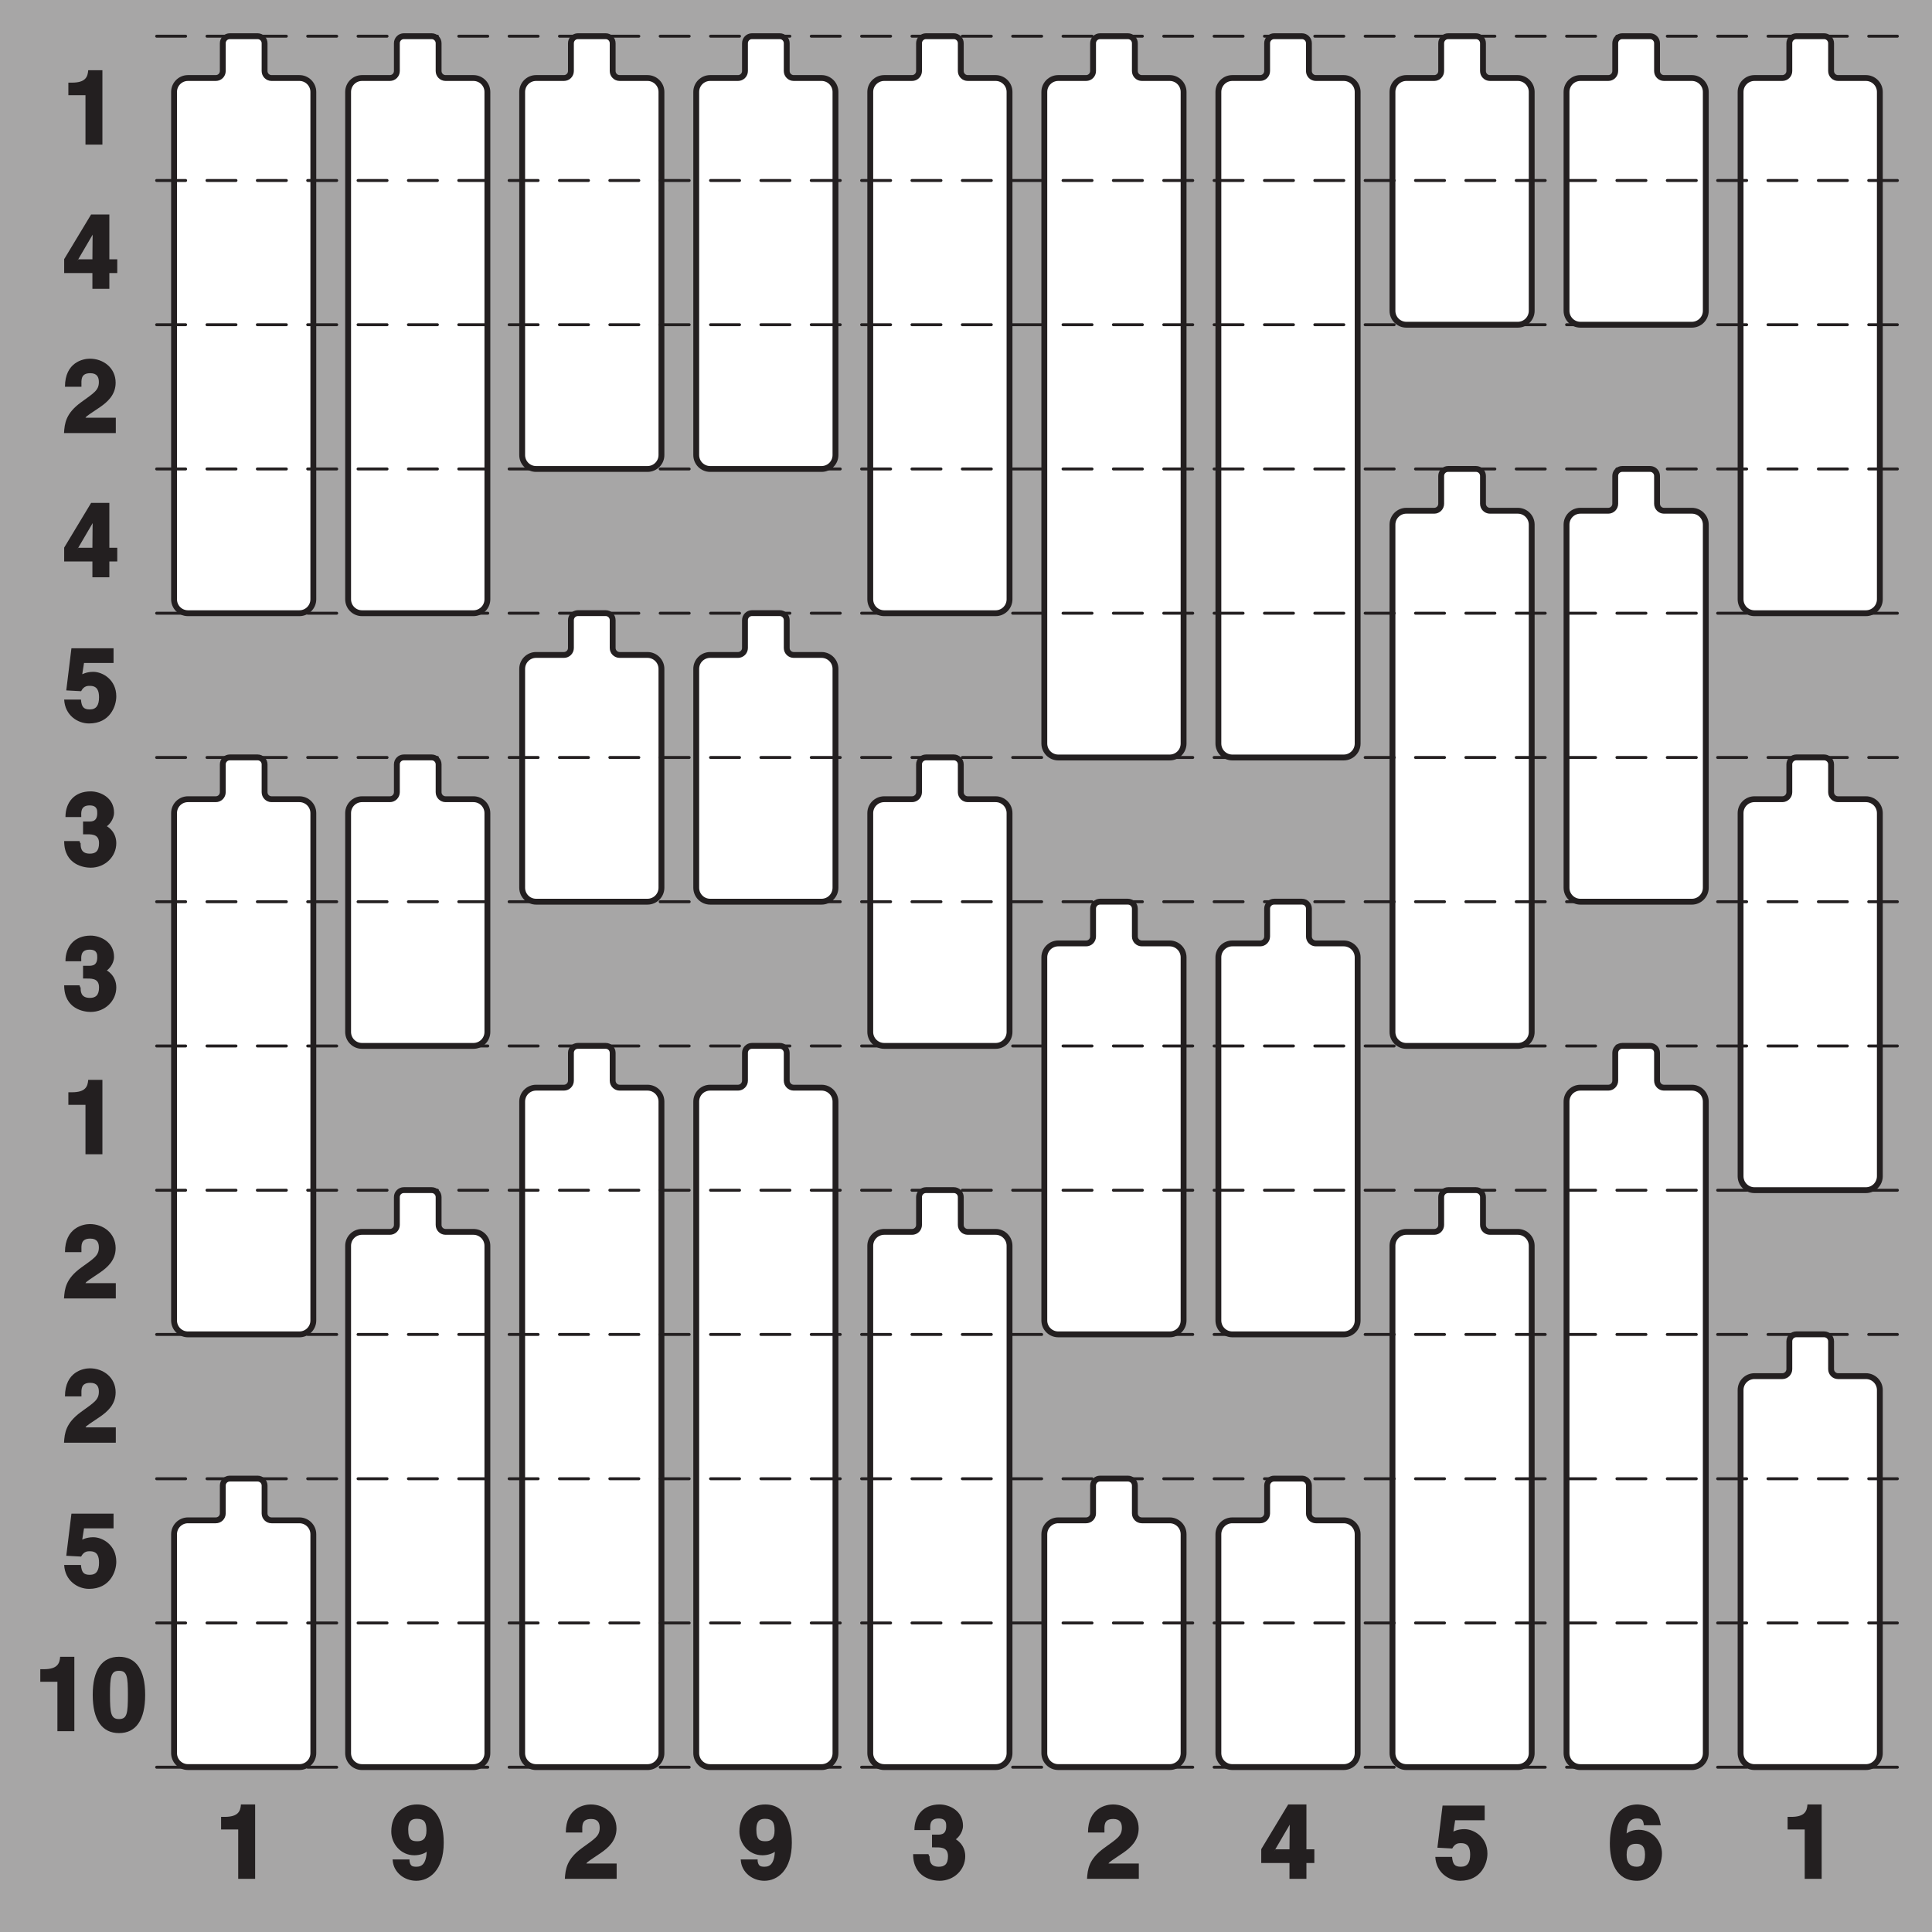
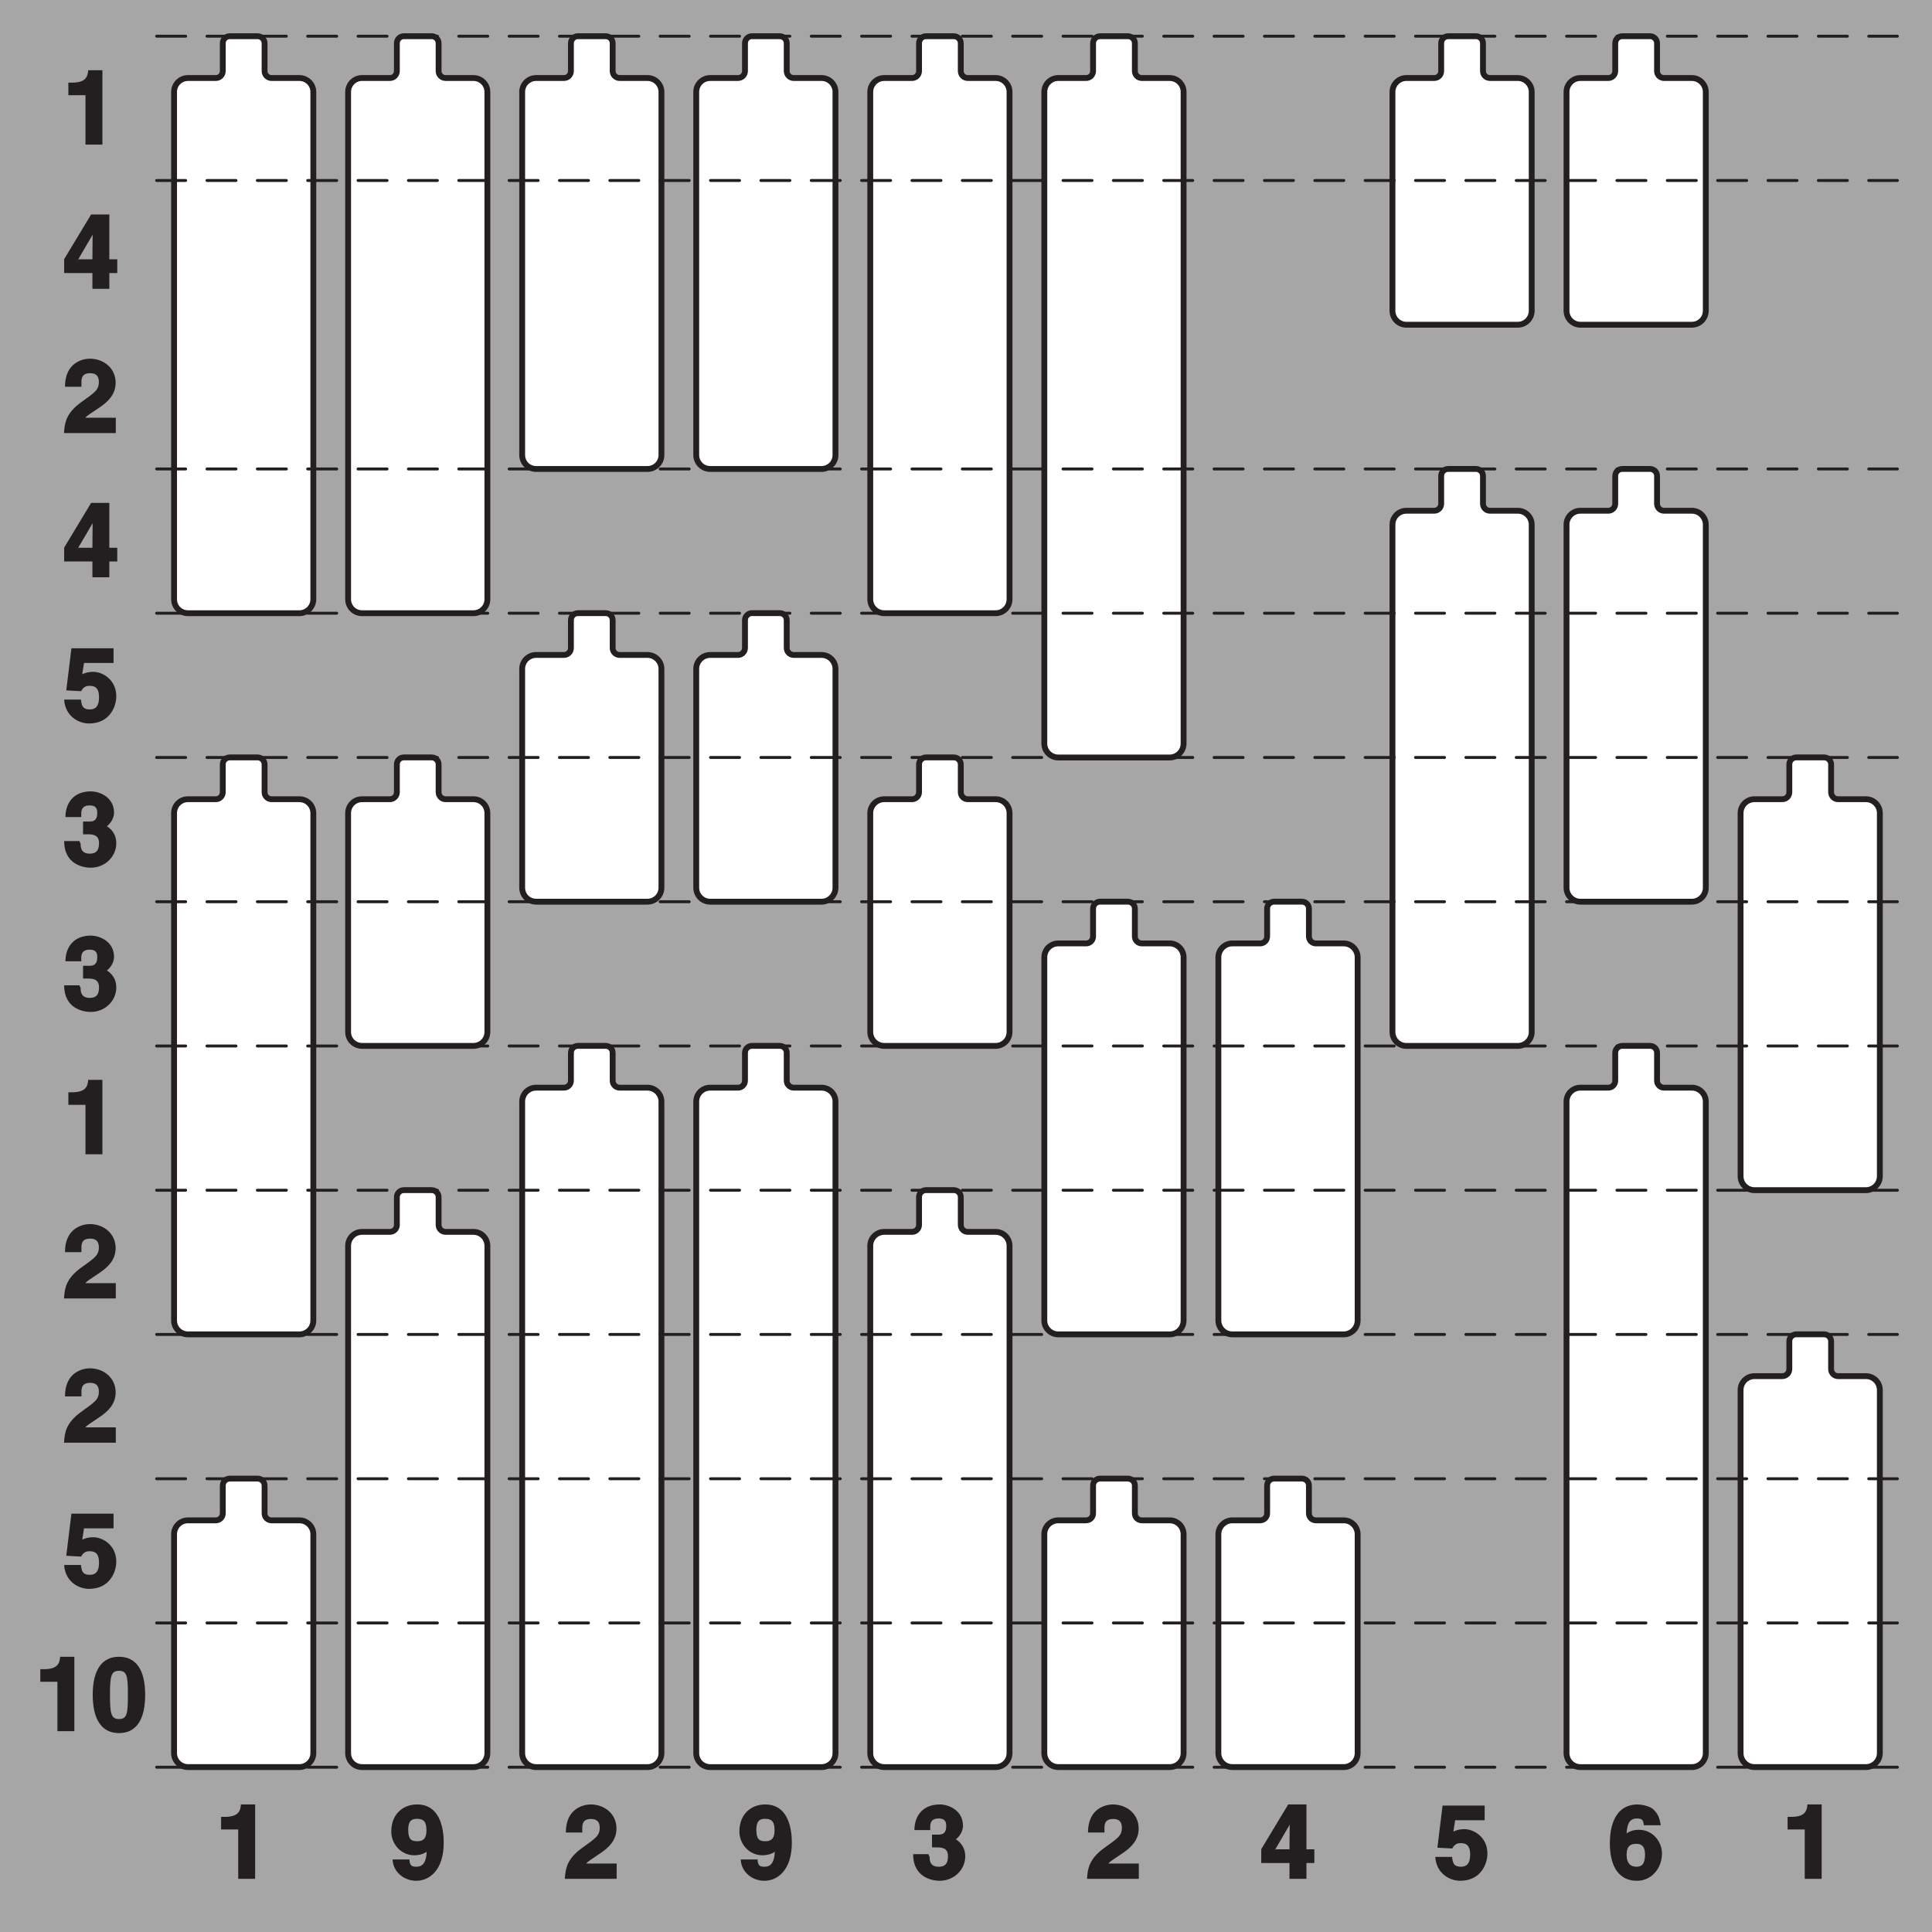
<svg xmlns="http://www.w3.org/2000/svg" xmlns:xlink="http://www.w3.org/1999/xlink" width="187.087pt" height="187.087pt" viewBox="0 0 187.087 187.087" version="1.1">
  <rect x="0" y="0" width="187.087" height="187.087" fill="#808080" stroke="none" />
  <defs>
    <g>
      <symbol overflow="visible" id="glyph0-0">
        <path style="stroke:none;" d="M 0 0 L 5.016 0 L 5.016 -7.109 L -0.141 -7.109 L -0.141 0 Z M 2.531 -4.094 L 1.031 -6.359 L 3.859 -6.359 L 2.453 -4.219 Z M 2.828 -3.469 L 4.484 -5.953 L 4.266 -6.047 L 4.266 -1.062 L 4.484 -1.156 L 2.891 -3.547 Z M 0.875 -0.531 L 2.453 -2.875 L 3.859 -0.75 L 1.031 -0.75 Z M 0.391 -5.953 L 1.984 -3.547 L 0.391 -1.156 L 0.609 -1.062 L 0.609 -6.047 Z M 0.391 -5.953 " />
      </symbol>
      <symbol overflow="visible" id="glyph0-1">
        <path style="stroke:none;" d="M 0.672 -4.781 L 2.188 -4.781 L 2.188 0 L 3.828 0 L 3.828 -7.203 L 2.453 -7.203 C 2.406 -6.547 2.188 -6 0.875 -6 L 0.531 -6 L 0.531 -4.781 Z M 0.672 -4.781 " />
      </symbol>
      <symbol overflow="visible" id="glyph0-2">
        <path style="stroke:none;" d="M 1.359 -2.641 L 3.078 -5.578 L 2.891 -5.578 C 2.891 -5.5 2.859 -4.406 2.859 -2.859 L 1.5 -2.859 Z M 5.141 -2.859 L 4.5 -2.859 L 4.5 -7.203 L 2.734 -7.203 L 0.125 -2.875 L 0.125 -1.531 L 2.859 -1.531 L 2.859 0 L 4.5 0 L 4.5 -1.531 L 5.266 -1.531 L 5.266 -2.859 Z M 5.141 -2.859 " />
      </symbol>
      <symbol overflow="visible" id="glyph0-3">
        <path style="stroke:none;" d="M 1.797 -4.609 C 1.797 -5.125 1.703 -5.797 2.656 -5.797 C 3.328 -5.797 3.484 -5.391 3.484 -4.938 C 3.484 -4.141 3.016 -3.891 1.766 -2.984 C 0.266 -1.891 0.172 -0.938 0.109 0 L 5.125 0 L 5.125 -1.484 L 2.188 -1.484 C 2.266 -1.656 2.703 -1.891 3.625 -2.531 C 4.297 -3 5.109 -3.688 5.109 -4.875 C 5.109 -6.297 3.938 -7.203 2.609 -7.203 C 1.984 -7.203 0.203 -6.875 0.203 -4.484 L 1.797 -4.484 Z M 1.797 -4.609 " />
      </symbol>
      <symbol overflow="visible" id="glyph0-4">
        <path style="stroke:none;" d="M 1.953 -5.672 L 4.906 -5.672 L 4.906 -7.094 L 0.828 -7.094 L 0.328 -3.016 L 1.766 -2.938 C 2.047 -3.484 2.438 -3.453 2.625 -3.453 C 3.344 -3.453 3.5 -2.953 3.5 -2.344 C 3.5 -1.594 3.25 -1.172 2.609 -1.172 C 2 -1.172 1.812 -1.422 1.75 -2.125 L 0.125 -2.125 C 0.203 -0.594 1.438 0.188 2.531 0.188 C 4.562 0.188 5.172 -1.484 5.172 -2.438 C 5.172 -4.031 3.875 -4.812 2.938 -4.812 C 2.266 -4.812 1.859 -4.562 1.875 -4.578 L 2.047 -5.672 Z M 1.953 -5.672 " />
      </symbol>
      <symbol overflow="visible" id="glyph0-5">
        <path style="stroke:none;" d="M 2.078 -3.047 C 2.719 -3.047 3.5 -3.125 3.5 -2.188 C 3.5 -1.406 3.156 -1.172 2.609 -1.172 C 1.688 -1.172 1.719 -1.875 1.719 -2.203 L 1.688 -2.172 L 1.609 -2.391 L 0.125 -2.391 C 0.125 -0.094 2.031 0.188 2.688 0.188 C 4.078 0.188 5.172 -0.875 5.172 -2.188 C 5.172 -3.359 4.25 -3.859 4.125 -3.891 L 4.125 -3.75 C 4.391 -3.859 4.953 -4.438 4.953 -5.141 C 4.953 -6.609 3.609 -7.203 2.688 -7.203 C 1.109 -7.203 0.25 -6.141 0.25 -4.719 L 1.781 -4.719 C 1.781 -5.094 1.656 -5.844 2.594 -5.844 C 3.344 -5.844 3.328 -5.344 3.328 -5.094 C 3.328 -4.188 2.703 -4.281 2.297 -4.281 L 1.953 -4.281 L 1.953 -3.047 Z M 2.078 -3.047 " />
      </symbol>
      <symbol overflow="visible" id="glyph0-6">
        <path style="stroke:none;" d="M 0.172 -3.516 C 0.172 -1.078 1.078 0.188 2.719 0.188 C 4.359 0.188 5.25 -1.078 5.25 -3.516 C 5.25 -5.953 4.359 -7.203 2.719 -7.203 C 1.078 -7.203 0.172 -5.953 0.172 -3.516 Z M 1.844 -3.516 C 1.844 -5.297 1.938 -5.844 2.719 -5.844 C 3.5 -5.844 3.578 -5.297 3.578 -3.516 C 3.578 -1.719 3.5 -1.172 2.719 -1.172 C 1.938 -1.172 1.844 -1.719 1.844 -3.516 Z M 1.844 -3.516 " />
      </symbol>
      <symbol overflow="visible" id="glyph0-7">
        <path style="stroke:none;" d="M 1.797 -4.766 C 1.797 -5.766 2.297 -5.812 2.656 -5.812 C 3.359 -5.812 3.562 -5.453 3.562 -4.672 C 3.562 -3.844 3.172 -3.641 2.688 -3.641 C 2.172 -3.641 1.797 -3.734 1.797 -4.766 Z M 0.297 -1.734 C 0.406 -0.625 1.406 0.188 2.578 0.188 C 3.828 0.188 5.234 -0.812 5.234 -3.5 C 5.234 -4.484 5.062 -7.203 2.656 -7.203 C 1.297 -7.203 0.156 -6.281 0.156 -4.578 C 0.156 -3.406 1.062 -2.281 2.391 -2.281 C 2.859 -2.281 3.484 -2.438 3.734 -2.781 L 3.594 -2.922 C 3.594 -1.516 3.156 -1.172 2.594 -1.172 C 2.172 -1.172 2 -1.25 1.922 -1.719 L 1.922 -1.875 L 0.281 -1.875 Z M 0.297 -1.734 " />
      </symbol>
      <symbol overflow="visible" id="glyph0-8">
        <path style="stroke:none;" d="M 5.078 -5.312 C 4.953 -6.047 4.766 -6.344 4.391 -6.719 C 4.047 -7.062 3.172 -7.203 2.891 -7.203 C 0.484 -7.203 0.172 -4.75 0.172 -3.438 C 0.172 -1.703 0.719 0.188 2.812 0.188 C 4.156 0.188 5.219 -0.953 5.219 -2.469 C 5.219 -3.516 4.406 -4.75 2.969 -4.75 C 2.188 -4.75 1.75 -4.391 1.641 -4.25 L 1.781 -4.109 C 1.812 -4.953 1.891 -5.844 2.781 -5.844 C 3.297 -5.844 3.406 -5.703 3.469 -5.188 L 5.109 -5.188 Z M 3.578 -2.359 C 3.578 -1.422 3.25 -1.172 2.766 -1.172 C 2.109 -1.172 1.797 -1.578 1.797 -2.328 C 1.797 -3.203 2.203 -3.391 2.719 -3.391 C 3.156 -3.391 3.578 -3.234 3.578 -2.359 Z M 3.578 -2.359 " />
      </symbol>
    </g>
    <clipPath id="clip1">
      <path d="M 0 0 L 187.086 0 L 187.086 187.086 L 0 187.086 Z M 0 0 " />
    </clipPath>
  </defs>
  <g id="surface1">
    <g clip-path="url(#clip1)" clip-rule="nonzero">
      <path style=" stroke:none;fill-rule:nonzero;fill:rgb(65.492%,64.864%,65.019%);fill-opacity:1;" d="M 0 -0.004 L 187.09 -0.004 L 187.09 187.086 L 0 187.086 Z M 0 -0.004 " />
    </g>
    <g style="fill:rgb(13.73%,12.16%,12.549%);fill-opacity:1;">
      <use xlink:href="#glyph0-1" x="6.089" y="14.003" />
    </g>
    <g style="fill:rgb(13.73%,12.16%,12.549%);fill-opacity:1;">
      <use xlink:href="#glyph0-2" x="6.089" y="27.97" />
    </g>
    <g style="fill:rgb(13.73%,12.16%,12.549%);fill-opacity:1;">
      <use xlink:href="#glyph0-3" x="6.089" y="41.936" />
    </g>
    <g style="fill:rgb(13.73%,12.16%,12.549%);fill-opacity:1;">
      <use xlink:href="#glyph0-2" x="6.089" y="55.903" />
    </g>
    <g style="fill:rgb(13.73%,12.16%,12.549%);fill-opacity:1;">
      <use xlink:href="#glyph0-4" x="6.089" y="69.87" />
    </g>
    <g style="fill:rgb(13.73%,12.16%,12.549%);fill-opacity:1;">
      <use xlink:href="#glyph0-5" x="6.089" y="83.837" />
    </g>
    <g style="fill:rgb(13.73%,12.16%,12.549%);fill-opacity:1;">
      <use xlink:href="#glyph0-5" x="6.089" y="97.804" />
    </g>
    <g style="fill:rgb(13.73%,12.16%,12.549%);fill-opacity:1;">
      <use xlink:href="#glyph0-1" x="6.089" y="111.771" />
    </g>
    <g style="fill:rgb(13.73%,12.16%,12.549%);fill-opacity:1;">
      <use xlink:href="#glyph0-3" x="6.089" y="125.738" />
    </g>
    <g style="fill:rgb(13.73%,12.16%,12.549%);fill-opacity:1;">
      <use xlink:href="#glyph0-3" x="6.089" y="139.705" />
    </g>
    <g style="fill:rgb(13.73%,12.16%,12.549%);fill-opacity:1;">
      <use xlink:href="#glyph0-4" x="6.089" y="153.671" />
    </g>
    <g style="fill:rgb(13.73%,12.16%,12.549%);fill-opacity:1;">
      <use xlink:href="#glyph0-1" x="3.371" y="167.638" />
      <use xlink:href="#glyph0-6" x="8.807" y="167.638" />
    </g>
    <g style="fill:rgb(13.73%,12.16%,12.549%);fill-opacity:1;">
      <use xlink:href="#glyph0-1" x="20.879" y="181.939" />
    </g>
    <g style="fill:rgb(13.73%,12.16%,12.549%);fill-opacity:1;">
      <use xlink:href="#glyph0-7" x="37.734" y="181.939" />
    </g>
    <g style="fill:rgb(13.73%,12.16%,12.549%);fill-opacity:1;">
      <use xlink:href="#glyph0-3" x="54.589" y="181.939" />
    </g>
    <g style="fill:rgb(13.73%,12.16%,12.549%);fill-opacity:1;">
      <use xlink:href="#glyph0-7" x="71.444" y="181.939" />
    </g>
    <g style="fill:rgb(13.73%,12.16%,12.549%);fill-opacity:1;">
      <use xlink:href="#glyph0-5" x="88.299" y="181.939" />
    </g>
    <g style="fill:rgb(13.73%,12.16%,12.549%);fill-opacity:1;">
      <use xlink:href="#glyph0-3" x="105.154" y="181.939" />
    </g>
    <g style="fill:rgb(13.73%,12.16%,12.549%);fill-opacity:1;">
      <use xlink:href="#glyph0-2" x="122.009" y="181.939" />
    </g>
    <g style="fill:rgb(13.73%,12.16%,12.549%);fill-opacity:1;">
      <use xlink:href="#glyph0-4" x="138.864" y="181.939" />
    </g>
    <g style="fill:rgb(13.73%,12.16%,12.549%);fill-opacity:1;">
      <use xlink:href="#glyph0-8" x="155.719" y="181.939" />
    </g>
    <g style="fill:rgb(13.73%,12.16%,12.549%);fill-opacity:1;">
      <use xlink:href="#glyph0-1" x="172.574" y="181.939" />
    </g>
    <path style="fill-rule:nonzero;fill:rgb(100%,100%,100%);fill-opacity:1;stroke-width:0.2;stroke-linecap:round;stroke-linejoin:round;stroke:rgb(13.73%,12.16%,12.549%);stroke-opacity:1;stroke-miterlimit:10;" d="M 0.476 -0.001 C 0.606 -0.001 0.714 0.107 0.714 0.238 L 0.714 1.189 C 0.714 1.321 0.82 1.427 0.951 1.427 L 1.903 1.427 C 2.165 1.427 2.379 1.641 2.379 1.902 L 2.379 19.232 C 2.379 19.496 2.165 19.708 1.903 19.708 L -1.903 19.708 C -2.166 19.708 -2.378 19.496 -2.378 19.232 L -2.378 1.902 C -2.378 1.641 -2.166 1.427 -1.903 1.427 L -0.952 1.427 C -0.82 1.427 -0.714 1.321 -0.714 1.189 L -0.714 0.238 C -0.714 0.107 -0.608 -0.001 -0.475 -0.001 Z M 0.476 -0.001 " transform="matrix(2.835,0,0,2.835,23.597,3.509)" />
    <path style="fill-rule:nonzero;fill:rgb(100%,100%,100%);fill-opacity:1;stroke-width:0.2;stroke-linecap:round;stroke-linejoin:round;stroke:rgb(13.73%,12.16%,12.549%);stroke-opacity:1;stroke-miterlimit:10;" d="M 0.476 0 C 0.606 0 0.714 0.106 0.714 0.238 L 0.714 1.189 C 0.714 1.32 0.82 1.428 0.951 1.428 L 1.903 1.428 C 2.165 1.428 2.379 1.64 2.379 1.903 L 2.379 19.233 C 2.379 19.495 2.165 19.708 1.903 19.708 L -1.903 19.708 C -2.166 19.708 -2.378 19.495 -2.378 19.233 L -2.378 1.903 C -2.378 1.64 -2.166 1.428 -1.903 1.428 L -0.952 1.428 C -0.82 1.428 -0.714 1.32 -0.714 1.189 L -0.714 0.238 C -0.714 0.106 -0.608 0 -0.475 0 Z M 0.476 0 " transform="matrix(2.835,0,0,2.835,23.597,73.344)" />
    <path style="fill-rule:nonzero;fill:rgb(100%,100%,100%);fill-opacity:1;stroke-width:0.2;stroke-linecap:round;stroke-linejoin:round;stroke:rgb(13.73%,12.16%,12.549%);stroke-opacity:1;stroke-miterlimit:10;" d="M 0.476 0.001 C 0.606 0.001 0.714 0.107 0.714 0.238 L 0.714 1.19 C 0.714 1.321 0.82 1.427 0.951 1.427 L 1.903 1.427 C 2.165 1.427 2.379 1.64 2.379 1.902 L 2.379 9.378 C 2.379 9.641 2.165 9.855 1.903 9.855 L -1.903 9.855 C -2.166 9.855 -2.378 9.641 -2.378 9.378 L -2.378 1.902 C -2.378 1.64 -2.166 1.427 -1.903 1.427 L -0.952 1.427 C -0.82 1.427 -0.714 1.321 -0.714 1.19 L -0.714 0.238 C -0.714 0.107 -0.608 0.001 -0.475 0.001 Z M 0.476 0.001 " transform="matrix(2.835,0,0,2.835,23.597,143.178)" />
    <path style="fill-rule:nonzero;fill:rgb(100%,100%,100%);fill-opacity:1;stroke-width:0.2;stroke-linecap:round;stroke-linejoin:round;stroke:rgb(13.73%,12.16%,12.549%);stroke-opacity:1;stroke-miterlimit:10;" d="M 0.476 -0.001 C 0.607 -0.001 0.713 0.107 0.713 0.238 L 0.713 1.189 C 0.713 1.321 0.82 1.427 0.951 1.427 L 1.902 1.427 C 2.165 1.427 2.379 1.641 2.379 1.902 L 2.379 19.232 C 2.379 19.496 2.165 19.708 1.902 19.708 L -1.903 19.708 C -2.166 19.708 -2.378 19.496 -2.378 19.232 L -2.378 1.902 C -2.378 1.641 -2.166 1.427 -1.903 1.427 L -0.952 1.427 C -0.82 1.427 -0.713 1.321 -0.713 1.189 L -0.713 0.238 C -0.713 0.107 -0.607 -0.001 -0.475 -0.001 Z M 0.476 -0.001 " transform="matrix(2.835,0,0,2.835,40.452,3.509)" />
    <path style="fill-rule:nonzero;fill:rgb(100%,100%,100%);fill-opacity:1;stroke-width:0.2;stroke-linecap:round;stroke-linejoin:round;stroke:rgb(13.73%,12.16%,12.549%);stroke-opacity:1;stroke-miterlimit:10;" d="M 0.476 0 C 0.607 0 0.713 0.106 0.713 0.238 L 0.713 1.189 C 0.713 1.32 0.82 1.428 0.951 1.428 L 1.902 1.428 C 2.165 1.428 2.379 1.64 2.379 1.903 L 2.379 9.379 C 2.379 9.641 2.165 9.854 1.902 9.854 L -1.903 9.854 C -2.166 9.854 -2.378 9.641 -2.378 9.379 L -2.378 1.903 C -2.378 1.64 -2.166 1.428 -1.903 1.428 L -0.952 1.428 C -0.82 1.428 -0.713 1.32 -0.713 1.189 L -0.713 0.238 C -0.713 0.106 -0.607 0 -0.475 0 Z M 0.476 0 " transform="matrix(2.835,0,0,2.835,40.452,73.344)" />
    <path style="fill-rule:nonzero;fill:rgb(100%,100%,100%);fill-opacity:1;stroke-width:0.2;stroke-linecap:round;stroke-linejoin:round;stroke:rgb(13.73%,12.16%,12.549%);stroke-opacity:1;stroke-miterlimit:10;" d="M 0.476 0.001 C 0.607 0.001 0.713 0.107 0.713 0.238 L 0.713 1.19 C 0.713 1.321 0.82 1.427 0.951 1.427 L 1.902 1.427 C 2.165 1.427 2.379 1.64 2.379 1.902 L 2.379 19.232 C 2.379 19.495 2.165 19.709 1.902 19.709 L -1.903 19.709 C -2.166 19.709 -2.378 19.495 -2.378 19.232 L -2.378 1.902 C -2.378 1.64 -2.166 1.427 -1.903 1.427 L -0.952 1.427 C -0.82 1.427 -0.713 1.321 -0.713 1.19 L -0.713 0.238 C -0.713 0.107 -0.607 0.001 -0.475 0.001 Z M 0.476 0.001 " transform="matrix(2.835,0,0,2.835,40.452,115.244)" />
    <path style="fill-rule:nonzero;fill:rgb(100%,100%,100%);fill-opacity:1;stroke-width:0.2;stroke-linecap:round;stroke-linejoin:round;stroke:rgb(13.73%,12.16%,12.549%);stroke-opacity:1;stroke-miterlimit:10;" d="M 0.476 -0.001 C 0.607 -0.001 0.713 0.107 0.713 0.238 L 0.713 1.189 C 0.713 1.321 0.82 1.427 0.951 1.427 L 1.902 1.427 C 2.165 1.427 2.379 1.641 2.379 1.902 L 2.379 14.306 C 2.379 14.568 2.165 14.781 1.902 14.781 L -1.903 14.781 C -2.166 14.781 -2.378 14.568 -2.378 14.306 L -2.378 1.902 C -2.378 1.641 -2.166 1.427 -1.903 1.427 L -0.952 1.427 C -0.819 1.427 -0.713 1.321 -0.713 1.189 L -0.713 0.238 C -0.713 0.107 -0.607 -0.001 -0.476 -0.001 Z M 0.476 -0.001 " transform="matrix(2.835,0,0,2.835,57.307,3.509)" />
    <path style="fill-rule:nonzero;fill:rgb(100%,100%,100%);fill-opacity:1;stroke-width:0.2;stroke-linecap:round;stroke-linejoin:round;stroke:rgb(13.73%,12.16%,12.549%);stroke-opacity:1;stroke-miterlimit:10;" d="M 0.476 -0.001 C 0.607 -0.001 0.713 0.107 0.713 0.238 L 0.713 1.189 C 0.713 1.321 0.82 1.427 0.951 1.427 L 1.902 1.427 C 2.165 1.427 2.379 1.641 2.379 1.902 L 2.379 9.378 C 2.379 9.641 2.165 9.855 1.902 9.855 L -1.903 9.855 C -2.166 9.855 -2.378 9.641 -2.378 9.378 L -2.378 1.902 C -2.378 1.641 -2.166 1.427 -1.903 1.427 L -0.952 1.427 C -0.819 1.427 -0.713 1.321 -0.713 1.189 L -0.713 0.238 C -0.713 0.107 -0.607 -0.001 -0.476 -0.001 Z M 0.476 -0.001 " transform="matrix(2.835,0,0,2.835,57.307,59.377)" />
    <path style="fill-rule:nonzero;fill:rgb(100%,100%,100%);fill-opacity:1;stroke-width:0.2;stroke-linecap:round;stroke-linejoin:round;stroke:rgb(13.73%,12.16%,12.549%);stroke-opacity:1;stroke-miterlimit:10;" d="M 0.476 -0 C 0.607 -0 0.713 0.106 0.713 0.238 L 0.713 1.189 C 0.713 1.32 0.82 1.428 0.951 1.428 L 1.902 1.428 C 2.165 1.428 2.379 1.64 2.379 1.903 L 2.379 24.159 C 2.379 24.422 2.165 24.636 1.902 24.636 L -1.903 24.636 C -2.166 24.636 -2.378 24.422 -2.378 24.159 L -2.378 1.903 C -2.378 1.64 -2.166 1.428 -1.903 1.428 L -0.952 1.428 C -0.819 1.428 -0.713 1.32 -0.713 1.189 L -0.713 0.238 C -0.713 0.106 -0.607 -0 -0.476 -0 Z M 0.476 -0 " transform="matrix(2.835,0,0,2.835,57.307,101.277)" />
    <path style="fill-rule:nonzero;fill:rgb(100%,100%,100%);fill-opacity:1;stroke-width:0.2;stroke-linecap:round;stroke-linejoin:round;stroke:rgb(13.73%,12.16%,12.549%);stroke-opacity:1;stroke-miterlimit:10;" d="M 0.476 -0.001 C 0.607 -0.001 0.713 0.107 0.713 0.238 L 0.713 1.189 C 0.713 1.321 0.821 1.427 0.952 1.427 L 1.902 1.427 C 2.166 1.427 2.378 1.641 2.378 1.902 L 2.378 14.306 C 2.378 14.568 2.166 14.781 1.902 14.781 L -1.902 14.781 C -2.166 14.781 -2.378 14.568 -2.378 14.306 L -2.378 1.902 C -2.378 1.641 -2.166 1.427 -1.902 1.427 L -0.951 1.427 C -0.821 1.427 -0.713 1.321 -0.713 1.189 L -0.713 0.238 C -0.713 0.107 -0.607 -0.001 -0.476 -0.001 Z M 0.476 -0.001 " transform="matrix(2.835,0,0,2.835,74.162,3.509)" />
    <path style="fill-rule:nonzero;fill:rgb(100%,100%,100%);fill-opacity:1;stroke-width:0.2;stroke-linecap:round;stroke-linejoin:round;stroke:rgb(13.73%,12.16%,12.549%);stroke-opacity:1;stroke-miterlimit:10;" d="M 0.476 -0.001 C 0.607 -0.001 0.713 0.107 0.713 0.238 L 0.713 1.189 C 0.713 1.321 0.821 1.427 0.952 1.427 L 1.902 1.427 C 2.166 1.427 2.378 1.641 2.378 1.902 L 2.378 9.378 C 2.378 9.641 2.166 9.855 1.902 9.855 L -1.902 9.855 C -2.166 9.855 -2.378 9.641 -2.378 9.378 L -2.378 1.902 C -2.378 1.641 -2.166 1.427 -1.902 1.427 L -0.951 1.427 C -0.821 1.427 -0.713 1.321 -0.713 1.189 L -0.713 0.238 C -0.713 0.107 -0.607 -0.001 -0.476 -0.001 Z M 0.476 -0.001 " transform="matrix(2.835,0,0,2.835,74.162,59.377)" />
    <path style="fill-rule:nonzero;fill:rgb(100%,100%,100%);fill-opacity:1;stroke-width:0.2;stroke-linecap:round;stroke-linejoin:round;stroke:rgb(13.73%,12.16%,12.549%);stroke-opacity:1;stroke-miterlimit:10;" d="M 0.476 -0 C 0.607 -0 0.713 0.106 0.713 0.238 L 0.713 1.189 C 0.713 1.32 0.821 1.428 0.952 1.428 L 1.902 1.428 C 2.166 1.428 2.378 1.64 2.378 1.903 L 2.378 24.159 C 2.378 24.422 2.166 24.636 1.902 24.636 L -1.902 24.636 C -2.166 24.636 -2.378 24.422 -2.378 24.159 L -2.378 1.903 C -2.378 1.64 -2.166 1.428 -1.902 1.428 L -0.951 1.428 C -0.821 1.428 -0.713 1.32 -0.713 1.189 L -0.713 0.238 C -0.713 0.106 -0.607 -0 -0.476 -0 Z M 0.476 -0 " transform="matrix(2.835,0,0,2.835,74.162,101.277)" />
    <path style="fill-rule:nonzero;fill:rgb(100%,100%,100%);fill-opacity:1;stroke-width:0.2;stroke-linecap:round;stroke-linejoin:round;stroke:rgb(13.73%,12.16%,12.549%);stroke-opacity:1;stroke-miterlimit:10;" d="M 0.476 -0.001 C 0.607 -0.001 0.713 0.107 0.713 0.238 L 0.713 1.189 C 0.713 1.321 0.819 1.427 0.952 1.427 L 1.903 1.427 C 2.166 1.427 2.378 1.641 2.378 1.902 L 2.378 19.232 C 2.378 19.496 2.166 19.708 1.903 19.708 L -1.902 19.708 C -2.165 19.708 -2.379 19.496 -2.379 19.232 L -2.379 1.902 C -2.379 1.641 -2.165 1.427 -1.902 1.427 L -0.951 1.427 C -0.82 1.427 -0.713 1.321 -0.713 1.189 L -0.713 0.238 C -0.713 0.107 -0.607 -0.001 -0.476 -0.001 Z M 0.476 -0.001 " transform="matrix(2.835,0,0,2.835,91.017,3.509)" />
    <path style="fill-rule:nonzero;fill:rgb(100%,100%,100%);fill-opacity:1;stroke-width:0.2;stroke-linecap:round;stroke-linejoin:round;stroke:rgb(13.73%,12.16%,12.549%);stroke-opacity:1;stroke-miterlimit:10;" d="M 0.476 0 C 0.607 0 0.713 0.106 0.713 0.238 L 0.713 1.189 C 0.713 1.32 0.819 1.428 0.952 1.428 L 1.903 1.428 C 2.166 1.428 2.378 1.64 2.378 1.903 L 2.378 9.379 C 2.378 9.641 2.166 9.854 1.903 9.854 L -1.902 9.854 C -2.165 9.854 -2.379 9.641 -2.379 9.379 L -2.379 1.903 C -2.379 1.64 -2.165 1.428 -1.902 1.428 L -0.951 1.428 C -0.82 1.428 -0.713 1.32 -0.713 1.189 L -0.713 0.238 C -0.713 0.106 -0.607 0 -0.476 0 Z M 0.476 0 " transform="matrix(2.835,0,0,2.835,91.017,73.344)" />
    <path style="fill-rule:nonzero;fill:rgb(100%,100%,100%);fill-opacity:1;stroke-width:0.2;stroke-linecap:round;stroke-linejoin:round;stroke:rgb(13.73%,12.16%,12.549%);stroke-opacity:1;stroke-miterlimit:10;" d="M 0.476 0.001 C 0.607 0.001 0.713 0.107 0.713 0.238 L 0.713 1.19 C 0.713 1.321 0.819 1.427 0.952 1.427 L 1.903 1.427 C 2.166 1.427 2.378 1.64 2.378 1.902 L 2.378 19.232 C 2.378 19.495 2.166 19.709 1.903 19.709 L -1.902 19.709 C -2.165 19.709 -2.379 19.495 -2.379 19.232 L -2.379 1.902 C -2.379 1.64 -2.165 1.427 -1.902 1.427 L -0.951 1.427 C -0.82 1.427 -0.713 1.321 -0.713 1.19 L -0.713 0.238 C -0.713 0.107 -0.607 0.001 -0.476 0.001 Z M 0.476 0.001 " transform="matrix(2.835,0,0,2.835,91.017,115.244)" />
    <path style="fill-rule:nonzero;fill:rgb(100%,100%,100%);fill-opacity:1;stroke-width:0.2;stroke-linecap:round;stroke-linejoin:round;stroke:rgb(13.73%,12.16%,12.549%);stroke-opacity:1;stroke-miterlimit:10;" d="M 0.475 -0.001 C 0.607 -0.001 0.714 0.107 0.714 0.238 L 0.714 1.189 C 0.714 1.321 0.82 1.427 0.952 1.427 L 1.903 1.427 C 2.166 1.427 2.378 1.641 2.378 1.902 L 2.378 24.16 C 2.378 24.422 2.166 24.636 1.903 24.636 L -1.903 24.636 C -2.165 24.636 -2.379 24.422 -2.379 24.16 L -2.379 1.902 C -2.379 1.641 -2.165 1.427 -1.903 1.427 L -0.951 1.427 C -0.82 1.427 -0.714 1.321 -0.714 1.189 L -0.714 0.238 C -0.714 0.107 -0.607 -0.001 -0.476 -0.001 Z M 0.475 -0.001 " transform="matrix(2.835,0,0,2.835,107.872,3.509)" />
    <path style="fill-rule:nonzero;fill:rgb(100%,100%,100%);fill-opacity:1;stroke-width:0.2;stroke-linecap:round;stroke-linejoin:round;stroke:rgb(13.73%,12.16%,12.549%);stroke-opacity:1;stroke-miterlimit:10;" d="M 0.475 0.001 C 0.607 0.001 0.714 0.107 0.714 0.238 L 0.714 1.189 C 0.714 1.321 0.82 1.427 0.952 1.427 L 1.903 1.427 C 2.166 1.427 2.378 1.641 2.378 1.902 L 2.378 14.306 C 2.378 14.568 2.166 14.781 1.903 14.781 L -1.903 14.781 C -2.165 14.781 -2.379 14.568 -2.379 14.306 L -2.379 1.902 C -2.379 1.641 -2.165 1.427 -1.903 1.427 L -0.951 1.427 C -0.82 1.427 -0.714 1.321 -0.714 1.189 L -0.714 0.238 C -0.714 0.107 -0.607 0.001 -0.476 0.001 Z M 0.475 0.001 " transform="matrix(2.835,0,0,2.835,107.872,87.311)" />
    <path style="fill-rule:nonzero;fill:rgb(100%,100%,100%);fill-opacity:1;stroke-width:0.2;stroke-linecap:round;stroke-linejoin:round;stroke:rgb(13.73%,12.16%,12.549%);stroke-opacity:1;stroke-miterlimit:10;" d="M 0.475 0.001 C 0.607 0.001 0.714 0.107 0.714 0.238 L 0.714 1.19 C 0.714 1.321 0.82 1.427 0.952 1.427 L 1.903 1.427 C 2.166 1.427 2.378 1.64 2.378 1.902 L 2.378 9.378 C 2.378 9.641 2.166 9.855 1.903 9.855 L -1.903 9.855 C -2.165 9.855 -2.379 9.641 -2.379 9.378 L -2.379 1.902 C -2.379 1.64 -2.165 1.427 -1.903 1.427 L -0.951 1.427 C -0.82 1.427 -0.714 1.321 -0.714 1.19 L -0.714 0.238 C -0.714 0.107 -0.607 0.001 -0.476 0.001 Z M 0.475 0.001 " transform="matrix(2.835,0,0,2.835,107.872,143.178)" />
-     <path style="fill-rule:nonzero;fill:rgb(100%,100%,100%);fill-opacity:1;stroke-width:0.2;stroke-linecap:round;stroke-linejoin:round;stroke:rgb(13.73%,12.16%,12.549%);stroke-opacity:1;stroke-miterlimit:10;" d="M 0.475 -0.001 C 0.608 -0.001 0.714 0.107 0.714 0.238 L 0.714 1.189 C 0.714 1.321 0.82 1.427 0.951 1.427 L 1.903 1.427 C 2.165 1.427 2.378 1.641 2.378 1.902 L 2.378 24.16 C 2.378 24.422 2.165 24.636 1.903 24.636 L -1.903 24.636 C -2.165 24.636 -2.379 24.422 -2.379 24.16 L -2.379 1.902 C -2.379 1.641 -2.165 1.427 -1.903 1.427 L -0.951 1.427 C -0.82 1.427 -0.714 1.321 -0.714 1.189 L -0.714 0.238 C -0.714 0.107 -0.606 -0.001 -0.475 -0.001 Z M 0.475 -0.001 " transform="matrix(2.835,0,0,2.835,124.727,3.509)" />
    <path style="fill-rule:nonzero;fill:rgb(100%,100%,100%);fill-opacity:1;stroke-width:0.2;stroke-linecap:round;stroke-linejoin:round;stroke:rgb(13.73%,12.16%,12.549%);stroke-opacity:1;stroke-miterlimit:10;" d="M 0.475 0.001 C 0.608 0.001 0.714 0.107 0.714 0.238 L 0.714 1.189 C 0.714 1.321 0.82 1.427 0.951 1.427 L 1.903 1.427 C 2.165 1.427 2.378 1.641 2.378 1.902 L 2.378 14.306 C 2.378 14.568 2.165 14.781 1.903 14.781 L -1.903 14.781 C -2.165 14.781 -2.379 14.568 -2.379 14.306 L -2.379 1.902 C -2.379 1.641 -2.165 1.427 -1.903 1.427 L -0.951 1.427 C -0.82 1.427 -0.714 1.321 -0.714 1.189 L -0.714 0.238 C -0.714 0.107 -0.606 0.001 -0.475 0.001 Z M 0.475 0.001 " transform="matrix(2.835,0,0,2.835,124.727,87.311)" />
    <path style="fill-rule:nonzero;fill:rgb(100%,100%,100%);fill-opacity:1;stroke-width:0.2;stroke-linecap:round;stroke-linejoin:round;stroke:rgb(13.73%,12.16%,12.549%);stroke-opacity:1;stroke-miterlimit:10;" d="M 0.475 0.001 C 0.608 0.001 0.714 0.107 0.714 0.238 L 0.714 1.19 C 0.714 1.321 0.82 1.427 0.951 1.427 L 1.903 1.427 C 2.165 1.427 2.378 1.64 2.378 1.902 L 2.378 9.378 C 2.378 9.641 2.165 9.855 1.903 9.855 L -1.903 9.855 C -2.165 9.855 -2.379 9.641 -2.379 9.378 L -2.379 1.902 C -2.379 1.64 -2.165 1.427 -1.903 1.427 L -0.951 1.427 C -0.82 1.427 -0.714 1.321 -0.714 1.19 L -0.714 0.238 C -0.714 0.107 -0.606 0.001 -0.475 0.001 Z M 0.475 0.001 " transform="matrix(2.835,0,0,2.835,124.727,143.178)" />
    <path style="fill-rule:nonzero;fill:rgb(100%,100%,100%);fill-opacity:1;stroke-width:0.2;stroke-linecap:round;stroke-linejoin:round;stroke:rgb(13.73%,12.16%,12.549%);stroke-opacity:1;stroke-miterlimit:10;" d="M 0.475 -0.001 C 0.606 -0.001 0.714 0.107 0.714 0.238 L 0.714 1.189 C 0.714 1.321 0.82 1.427 0.951 1.427 L 1.903 1.427 C 2.165 1.427 2.378 1.641 2.378 1.902 L 2.378 9.378 C 2.378 9.641 2.165 9.854 1.903 9.854 L -1.903 9.854 C -2.165 9.854 -2.378 9.641 -2.378 9.378 L -2.378 1.902 C -2.378 1.641 -2.165 1.427 -1.903 1.427 L -0.951 1.427 C -0.82 1.427 -0.714 1.321 -0.714 1.189 L -0.714 0.238 C -0.714 0.107 -0.608 -0.001 -0.475 -0.001 Z M 0.475 -0.001 " transform="matrix(2.835,0,0,2.835,141.582,3.509)" />
    <path style="fill-rule:nonzero;fill:rgb(100%,100%,100%);fill-opacity:1;stroke-width:0.2;stroke-linecap:round;stroke-linejoin:round;stroke:rgb(13.73%,12.16%,12.549%);stroke-opacity:1;stroke-miterlimit:10;" d="M 0.475 0 C 0.606 0 0.714 0.106 0.714 0.238 L 0.714 1.189 C 0.714 1.32 0.82 1.428 0.951 1.428 L 1.903 1.428 C 2.165 1.428 2.378 1.64 2.378 1.903 L 2.378 19.233 C 2.378 19.495 2.165 19.708 1.903 19.708 L -1.903 19.708 C -2.165 19.708 -2.378 19.495 -2.378 19.233 L -2.378 1.903 C -2.378 1.64 -2.165 1.428 -1.903 1.428 L -0.951 1.428 C -0.82 1.428 -0.714 1.32 -0.714 1.189 L -0.714 0.238 C -0.714 0.106 -0.608 0 -0.475 0 Z M 0.475 0 " transform="matrix(2.835,0,0,2.835,141.582,45.41)" />
-     <path style="fill-rule:nonzero;fill:rgb(100%,100%,100%);fill-opacity:1;stroke-width:0.2;stroke-linecap:round;stroke-linejoin:round;stroke:rgb(13.73%,12.16%,12.549%);stroke-opacity:1;stroke-miterlimit:10;" d="M 0.475 0.001 C 0.606 0.001 0.714 0.107 0.714 0.238 L 0.714 1.19 C 0.714 1.321 0.82 1.427 0.951 1.427 L 1.903 1.427 C 2.165 1.427 2.378 1.64 2.378 1.902 L 2.378 19.232 C 2.378 19.495 2.165 19.709 1.903 19.709 L -1.903 19.709 C -2.165 19.709 -2.378 19.495 -2.378 19.232 L -2.378 1.902 C -2.378 1.64 -2.165 1.427 -1.903 1.427 L -0.951 1.427 C -0.82 1.427 -0.714 1.321 -0.714 1.19 L -0.714 0.238 C -0.714 0.107 -0.608 0.001 -0.475 0.001 Z M 0.475 0.001 " transform="matrix(2.835,0,0,2.835,141.582,115.244)" />
    <path style="fill-rule:nonzero;fill:rgb(100%,100%,100%);fill-opacity:1;stroke-width:0.2;stroke-linecap:round;stroke-linejoin:round;stroke:rgb(13.73%,12.16%,12.549%);stroke-opacity:1;stroke-miterlimit:10;" d="M 0.476 -0.001 C 0.607 -0.001 0.714 0.107 0.714 0.238 L 0.714 1.189 C 0.714 1.321 0.82 1.427 0.951 1.427 L 1.903 1.427 C 2.165 1.427 2.379 1.641 2.379 1.902 L 2.379 9.378 C 2.379 9.641 2.165 9.854 1.903 9.854 L -1.903 9.854 C -2.166 9.854 -2.378 9.641 -2.378 9.378 L -2.378 1.902 C -2.378 1.641 -2.166 1.427 -1.903 1.427 L -0.952 1.427 C -0.82 1.427 -0.714 1.321 -0.714 1.189 L -0.714 0.238 C -0.714 0.107 -0.607 -0.001 -0.475 -0.001 Z M 0.476 -0.001 " transform="matrix(2.835,0,0,2.835,158.437,3.509)" />
    <path style="fill-rule:nonzero;fill:rgb(100%,100%,100%);fill-opacity:1;stroke-width:0.2;stroke-linecap:round;stroke-linejoin:round;stroke:rgb(13.73%,12.16%,12.549%);stroke-opacity:1;stroke-miterlimit:10;" d="M 0.476 0 C 0.607 0 0.714 0.106 0.714 0.238 L 0.714 1.189 C 0.714 1.32 0.82 1.428 0.951 1.428 L 1.903 1.428 C 2.165 1.428 2.379 1.64 2.379 1.903 L 2.379 14.305 C 2.379 14.568 2.165 14.782 1.903 14.782 L -1.903 14.782 C -2.166 14.782 -2.378 14.568 -2.378 14.305 L -2.378 1.903 C -2.378 1.64 -2.166 1.428 -1.903 1.428 L -0.952 1.428 C -0.82 1.428 -0.714 1.32 -0.714 1.189 L -0.714 0.238 C -0.714 0.106 -0.607 0 -0.475 0 Z M 0.476 0 " transform="matrix(2.835,0,0,2.835,158.437,45.41)" />
    <path style="fill-rule:nonzero;fill:rgb(100%,100%,100%);fill-opacity:1;stroke-width:0.2;stroke-linecap:round;stroke-linejoin:round;stroke:rgb(13.73%,12.16%,12.549%);stroke-opacity:1;stroke-miterlimit:10;" d="M 0.476 -0 C 0.607 -0 0.714 0.106 0.714 0.238 L 0.714 1.189 C 0.714 1.32 0.82 1.428 0.951 1.428 L 1.903 1.428 C 2.165 1.428 2.379 1.64 2.379 1.903 L 2.379 24.159 C 2.379 24.422 2.165 24.636 1.903 24.636 L -1.903 24.636 C -2.166 24.636 -2.378 24.422 -2.378 24.159 L -2.378 1.903 C -2.378 1.64 -2.166 1.428 -1.903 1.428 L -0.952 1.428 C -0.82 1.428 -0.714 1.32 -0.714 1.189 L -0.714 0.238 C -0.714 0.106 -0.607 -0 -0.475 -0 Z M 0.476 -0 " transform="matrix(2.835,0,0,2.835,158.437,101.277)" />
-     <path style="fill-rule:nonzero;fill:rgb(100%,100%,100%);fill-opacity:1;stroke-width:0.2;stroke-linecap:round;stroke-linejoin:round;stroke:rgb(13.73%,12.16%,12.549%);stroke-opacity:1;stroke-miterlimit:10;" d="M 0.476 -0.001 C 0.607 -0.001 0.714 0.107 0.714 0.238 L 0.714 1.189 C 0.714 1.321 0.82 1.427 0.951 1.427 L 1.902 1.427 C 2.165 1.427 2.379 1.641 2.379 1.902 L 2.379 19.232 C 2.379 19.496 2.165 19.708 1.902 19.708 L -1.903 19.708 C -2.166 19.708 -2.378 19.496 -2.378 19.232 L -2.378 1.902 C -2.378 1.641 -2.166 1.427 -1.903 1.427 L -0.952 1.427 C -0.82 1.427 -0.713 1.321 -0.713 1.189 L -0.713 0.238 C -0.713 0.107 -0.607 -0.001 -0.475 -0.001 Z M 0.476 -0.001 " transform="matrix(2.835,0,0,2.835,175.292,3.509)" />
    <path style="fill-rule:nonzero;fill:rgb(100%,100%,100%);fill-opacity:1;stroke-width:0.2;stroke-linecap:round;stroke-linejoin:round;stroke:rgb(13.73%,12.16%,12.549%);stroke-opacity:1;stroke-miterlimit:10;" d="M 0.476 0 C 0.607 0 0.714 0.106 0.714 0.238 L 0.714 1.189 C 0.714 1.32 0.82 1.428 0.951 1.428 L 1.902 1.428 C 2.165 1.428 2.379 1.64 2.379 1.903 L 2.379 14.305 C 2.379 14.568 2.165 14.782 1.902 14.782 L -1.903 14.782 C -2.166 14.782 -2.378 14.568 -2.378 14.305 L -2.378 1.903 C -2.378 1.64 -2.166 1.428 -1.903 1.428 L -0.952 1.428 C -0.82 1.428 -0.713 1.32 -0.713 1.189 L -0.713 0.238 C -0.713 0.106 -0.607 0 -0.475 0 Z M 0.476 0 " transform="matrix(2.835,0,0,2.835,175.292,73.344)" />
    <path style="fill-rule:nonzero;fill:rgb(100%,100%,100%);fill-opacity:1;stroke-width:0.2;stroke-linecap:round;stroke-linejoin:round;stroke:rgb(13.73%,12.16%,12.549%);stroke-opacity:1;stroke-miterlimit:10;" d="M 0.476 -0 C 0.607 -0 0.714 0.106 0.714 0.238 L 0.714 1.189 C 0.714 1.32 0.82 1.428 0.951 1.428 L 1.902 1.428 C 2.165 1.428 2.379 1.64 2.379 1.903 L 2.379 14.305 C 2.379 14.568 2.165 14.782 1.902 14.782 L -1.903 14.782 C -2.166 14.782 -2.378 14.568 -2.378 14.305 L -2.378 1.903 C -2.378 1.64 -2.166 1.428 -1.903 1.428 L -0.952 1.428 C -0.82 1.428 -0.713 1.32 -0.713 1.189 L -0.713 0.238 C -0.713 0.106 -0.607 -0 -0.475 -0 Z M 0.476 -0 " transform="matrix(2.835,0,0,2.835,175.292,129.211)" />
    <path style="fill:none;stroke-width:0.1;stroke-linecap:round;stroke-linejoin:round;stroke:rgb(13.73%,12.16%,12.549%);stroke-opacity:1;stroke-dasharray:0.991,0.729;stroke-miterlimit:10;" d="M -0.001 -0.001 L 59.459 -0.001 " transform="matrix(2.835,0,0,2.835,15.17,3.509)" />
    <path style="fill:none;stroke-width:0.1;stroke-linecap:round;stroke-linejoin:round;stroke:rgb(13.73%,12.16%,12.549%);stroke-opacity:1;stroke-dasharray:0.991,0.729;stroke-miterlimit:10;" d="M -0.001 4.927 L 59.459 4.927 " transform="matrix(2.835,0,0,2.835,15.17,3.509)" />
-     <path style="fill:none;stroke-width:0.1;stroke-linecap:round;stroke-linejoin:round;stroke:rgb(13.73%,12.16%,12.549%);stroke-opacity:1;stroke-dasharray:0.991,0.729;stroke-miterlimit:10;" d="M -0.001 9.854 L 59.459 9.854 " transform="matrix(2.835,0,0,2.835,15.17,3.509)" />
    <path style="fill:none;stroke-width:0.1;stroke-linecap:round;stroke-linejoin:round;stroke:rgb(13.73%,12.16%,12.549%);stroke-opacity:1;stroke-dasharray:0.991,0.729;stroke-miterlimit:10;" d="M -0.001 14.781 L 59.459 14.781 " transform="matrix(2.835,0,0,2.835,15.17,3.509)" />
    <path style="fill:none;stroke-width:0.1;stroke-linecap:round;stroke-linejoin:round;stroke:rgb(13.73%,12.16%,12.549%);stroke-opacity:1;stroke-dasharray:0.991,0.729;stroke-miterlimit:10;" d="M -0.001 19.708 L 59.459 19.708 " transform="matrix(2.835,0,0,2.835,15.17,3.509)" />
    <path style="fill:none;stroke-width:0.1;stroke-linecap:round;stroke-linejoin:round;stroke:rgb(13.73%,12.16%,12.549%);stroke-opacity:1;stroke-dasharray:0.991,0.729;stroke-miterlimit:10;" d="M -0.001 24.636 L 59.459 24.636 " transform="matrix(2.835,0,0,2.835,15.17,3.509)" />
    <path style="fill:none;stroke-width:0.1;stroke-linecap:round;stroke-linejoin:round;stroke:rgb(13.73%,12.16%,12.549%);stroke-opacity:1;stroke-dasharray:0.991,0.729;stroke-miterlimit:10;" d="M -0.001 29.563 L 59.459 29.563 " transform="matrix(2.835,0,0,2.835,15.17,3.509)" />
    <path style="fill:none;stroke-width:0.1;stroke-linecap:round;stroke-linejoin:round;stroke:rgb(13.73%,12.16%,12.549%);stroke-opacity:1;stroke-dasharray:0.991,0.729;stroke-miterlimit:10;" d="M -0.001 34.49 L 59.459 34.49 " transform="matrix(2.835,0,0,2.835,15.17,3.509)" />
    <path style="fill:none;stroke-width:0.1;stroke-linecap:round;stroke-linejoin:round;stroke:rgb(13.73%,12.16%,12.549%);stroke-opacity:1;stroke-dasharray:0.991,0.729;stroke-miterlimit:10;" d="M -0.001 39.417 L 59.459 39.417 " transform="matrix(2.835,0,0,2.835,15.17,3.509)" />
    <path style="fill:none;stroke-width:0.1;stroke-linecap:round;stroke-linejoin:round;stroke:rgb(13.73%,12.16%,12.549%);stroke-opacity:1;stroke-dasharray:0.991,0.729;stroke-miterlimit:10;" d="M -0.001 44.344 L 59.459 44.344 " transform="matrix(2.835,0,0,2.835,15.17,3.509)" />
    <path style="fill:none;stroke-width:0.1;stroke-linecap:round;stroke-linejoin:round;stroke:rgb(13.73%,12.16%,12.549%);stroke-opacity:1;stroke-dasharray:0.991,0.729;stroke-miterlimit:10;" d="M -0.001 49.272 L 59.459 49.272 " transform="matrix(2.835,0,0,2.835,15.17,3.509)" />
    <path style="fill:none;stroke-width:0.1;stroke-linecap:round;stroke-linejoin:round;stroke:rgb(13.73%,12.16%,12.549%);stroke-opacity:1;stroke-dasharray:0.991,0.729;stroke-miterlimit:10;" d="M -0.001 54.198 L 59.459 54.198 " transform="matrix(2.835,0,0,2.835,15.17,3.509)" />
    <path style="fill:none;stroke-width:0.1;stroke-linecap:round;stroke-linejoin:round;stroke:rgb(13.73%,12.16%,12.549%);stroke-opacity:1;stroke-dasharray:0.991,0.729;stroke-miterlimit:10;" d="M -0.001 59.126 L 59.459 59.126 " transform="matrix(2.835,0,0,2.835,15.17,3.509)" />
  </g>
</svg>